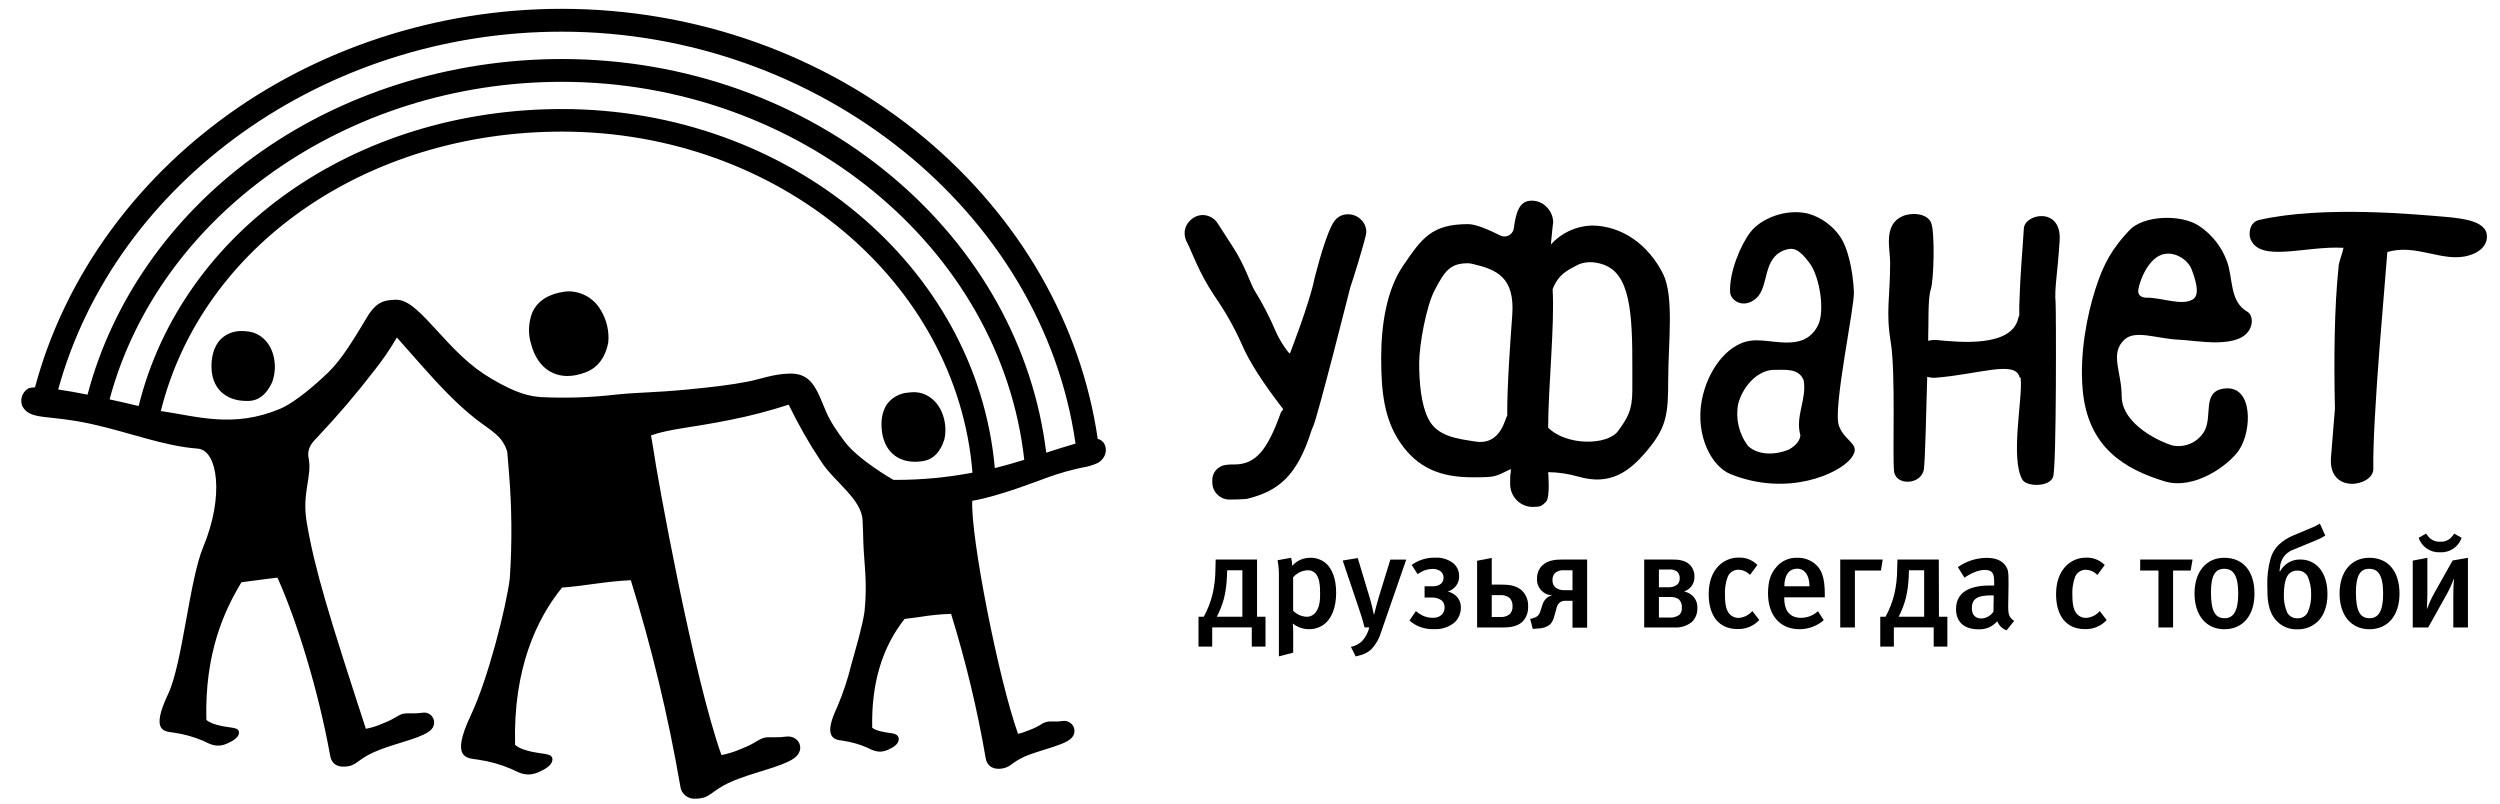
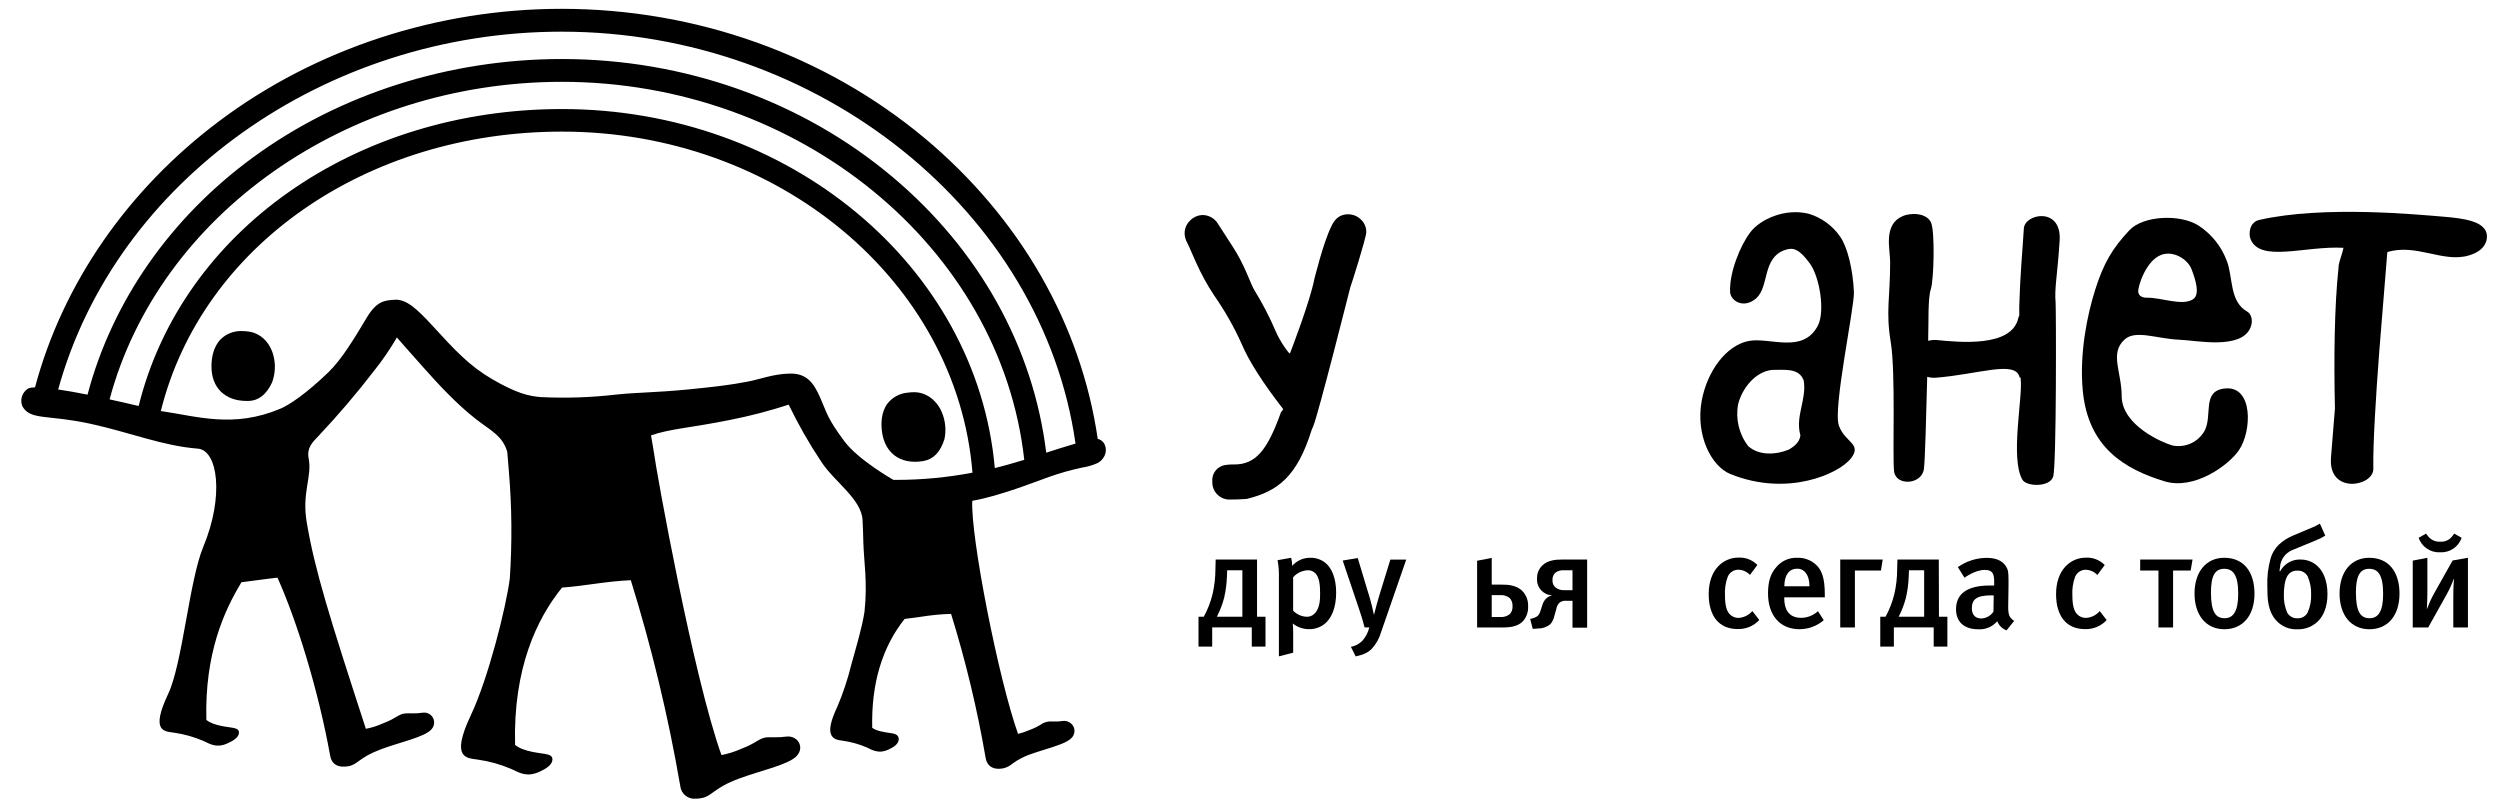
<svg xmlns="http://www.w3.org/2000/svg" width="115" height="37" viewBox="0 0 115 37" fill="none">
  <path fill-rule="evenodd" clip-rule="evenodd" d="M11.441 15.252C11.34 15.237 11.237 15.229 11.135 15.229C10.775 15.214 10.424 15.345 10.163 15.594C9.801 15.957 9.726 16.484 9.728 16.863C9.728 17.838 10.352 18.444 11.349 18.444H11.448C11.906 18.426 12.263 18.139 12.517 17.588C12.665 17.186 12.685 16.748 12.572 16.334C12.413 15.741 11.978 15.327 11.441 15.252Z" fill="black" />
  <path fill-rule="evenodd" clip-rule="evenodd" d="M42.398 21.22L42.496 21.203C42.942 21.122 43.259 20.788 43.443 20.206C43.533 19.788 43.49 19.351 43.322 18.957C43.079 18.392 42.591 18.041 42.049 18.041C41.946 18.041 41.844 18.049 41.743 18.063C41.383 18.096 41.052 18.276 40.827 18.56C40.522 18.97 40.522 19.502 40.574 19.876C40.708 20.844 41.411 21.357 42.398 21.22Z" fill="black" />
-   <path fill-rule="evenodd" clip-rule="evenodd" d="M26.182 13.402C26.109 13.402 26.036 13.408 25.962 13.417C25.228 13.521 24.727 13.843 24.489 14.367C24.3 14.846 24.283 15.376 24.442 15.866C24.756 17.003 25.62 17.516 26.694 17.208C26.793 17.179 26.892 17.145 26.988 17.107C27.509 16.893 27.852 16.429 27.979 15.762C28.03 15.245 27.912 14.724 27.643 14.278C27.344 13.748 26.79 13.416 26.182 13.402Z" fill="black" />
  <path fill-rule="evenodd" clip-rule="evenodd" d="M50.755 20.354C50.691 20.27 50.599 20.211 50.496 20.189C49.725 14.909 46.919 10.023 42.54 6.359C37.942 2.523 32.006 0.406 25.831 0.406C20.128 0.406 14.534 2.237 10.096 5.561C5.879 8.717 2.882 13.052 1.611 17.817C1.507 17.817 1.403 17.832 1.305 17.866C1.021 18.034 0.904 18.383 1.029 18.689C1.4 19.35 2.189 19.058 4.2 19.502C5.985 19.896 7.51 20.516 9.097 20.637C10.021 20.71 10.319 22.826 9.352 25.151C8.702 26.713 8.401 30.513 7.731 31.931C6.904 33.68 7.578 33.638 8.004 33.703C8.467 33.769 8.919 33.896 9.349 34.079C9.655 34.221 9.951 34.422 10.455 34.2C10.723 34.08 10.987 33.923 10.993 33.703C10.993 33.551 10.885 33.516 10.714 33.479C10.543 33.442 9.824 33.397 9.493 33.116C9.412 30.062 10.308 28.102 11.108 26.783C11.6 26.725 12.221 26.63 12.764 26.572C13.648 28.542 14.639 31.725 15.187 34.758C15.268 35.216 15.616 35.316 16.018 35.248C16.476 35.166 16.489 34.853 17.544 34.459C18.401 34.14 19.529 33.909 19.845 33.551C20.019 33.367 20.012 33.077 19.828 32.903C19.72 32.8 19.567 32.757 19.419 32.787C19.262 32.81 19.103 32.819 18.944 32.815C18.854 32.81 18.764 32.81 18.674 32.815C18.323 32.835 18.274 33.029 17.605 33.28C17.358 33.392 17.097 33.474 16.83 33.525C15.178 28.449 14.477 26.226 14.106 24.006C13.88 22.65 14.364 21.942 14.198 21.081C14.105 20.6 14.37 20.345 14.656 20.049C15.555 19.096 16.405 18.099 17.204 17.061C17.593 16.576 17.944 16.061 18.257 15.524C18.257 15.524 18.789 16.135 19.45 16.873C20.152 17.666 20.995 18.577 21.892 19.279C22.593 19.822 23.114 20.043 23.334 20.782L23.408 21.681C23.547 23.321 23.561 24.968 23.451 26.609C23.279 27.954 22.454 31.22 21.659 32.899C20.705 34.914 21.48 34.865 21.972 34.941C22.505 35.016 23.027 35.161 23.521 35.373C23.874 35.535 24.211 35.767 24.793 35.511C25.098 35.375 25.404 35.192 25.413 34.94C25.413 34.769 25.289 34.725 25.091 34.683C24.892 34.642 24.068 34.587 23.694 34.264C23.601 30.752 24.692 28.462 25.854 27.029C26.979 26.945 27.868 26.739 29.017 26.69C29.98 29.792 30.741 32.954 31.292 36.155C31.327 36.509 31.638 36.769 31.993 36.74H32.008C32.089 36.738 32.168 36.731 32.248 36.717C32.782 36.624 32.791 36.259 34.011 35.809C34.995 35.444 36.293 35.176 36.658 34.764C37.023 34.352 36.684 33.822 36.168 33.883C35.988 33.909 35.805 33.92 35.623 33.914H35.31C34.907 33.94 34.852 34.161 34.08 34.453C33.794 34.58 33.493 34.674 33.187 34.734C31.895 31.123 30.211 21.823 30.055 20.661L29.947 20.028C30.812 19.722 31.814 19.676 33.582 19.316C34.495 19.137 35.395 18.902 36.279 18.614C36.719 19.524 37.22 20.402 37.78 21.243C38.376 22.159 39.635 22.96 39.678 23.93C39.696 24.264 39.705 24.585 39.713 24.919C39.734 25.812 39.913 26.739 39.769 28.125C39.663 28.841 39.395 29.726 39.159 30.577C38.998 31.236 38.783 31.881 38.519 32.505C38.205 33.169 38.119 33.587 38.247 33.825C38.353 34.018 38.566 34.047 38.737 34.068L38.808 34.079C39.175 34.134 39.534 34.236 39.876 34.384L39.962 34.424C40.116 34.514 40.288 34.566 40.467 34.577C40.6 34.574 40.731 34.543 40.852 34.488C41.076 34.387 41.336 34.242 41.343 34.004C41.343 33.798 41.159 33.757 41.046 33.734L40.927 33.715C40.73 33.688 40.331 33.635 40.122 33.479C40.075 31.45 40.58 29.766 41.614 28.47C41.873 28.441 42.111 28.407 42.34 28.375C42.806 28.299 43.278 28.253 43.749 28.238C44.424 30.415 44.957 32.633 45.342 34.88C45.409 35.251 45.693 35.422 46.12 35.349C46.282 35.319 46.432 35.247 46.557 35.14C46.809 34.952 47.09 34.804 47.387 34.7C47.601 34.622 47.845 34.548 48.07 34.477C48.604 34.311 49.106 34.155 49.302 33.935C49.427 33.801 49.461 33.606 49.387 33.438C49.297 33.244 49.09 33.134 48.879 33.166C48.755 33.186 48.63 33.193 48.505 33.187C48.429 33.183 48.351 33.183 48.274 33.187C48.129 33.198 47.99 33.248 47.873 33.332C47.716 33.43 47.549 33.511 47.375 33.574L47.262 33.618C47.123 33.677 46.978 33.725 46.83 33.758C45.923 31.216 44.638 24.643 44.725 23.037C45.957 22.826 47.626 22.162 48.253 21.939C48.752 21.762 49.262 21.618 49.78 21.508C50.021 21.472 50.256 21.403 50.479 21.305C50.619 21.235 50.732 21.122 50.801 20.982C50.903 20.782 50.889 20.542 50.763 20.357L50.755 20.354ZM41.249 22.075H41.096C41.096 22.075 39.484 21.159 38.847 20.305C38.026 19.2 38.055 19.021 37.722 18.276C37.417 17.583 37.09 17.168 36.325 17.185C35.56 17.202 35.006 17.438 34.388 17.556C33.535 17.719 32.861 17.794 31.681 17.912C30.124 18.064 29.361 18.044 28.346 18.15C27.193 18.284 26.033 18.324 24.874 18.266C24.327 18.22 23.776 18.101 22.642 17.443C21.573 16.817 20.932 16.113 19.909 15C19.161 14.182 18.688 13.767 18.181 13.788C17.674 13.809 17.314 13.867 16.87 14.613C16.276 15.605 15.719 16.527 15.118 17.112C14.117 18.084 13.299 18.638 12.882 18.806C10.736 19.706 9.085 19.154 7.398 18.907C9.284 11.327 16.834 6.054 25.852 6.054C35.776 6.054 44.02 12.924 44.734 21.742C43.586 21.962 42.418 22.073 41.249 22.075ZM45.761 21.531C44.94 12.24 36.281 5.016 25.852 5.016C16.343 5.016 8.371 10.622 6.378 18.677C6.007 18.588 5.542 18.48 5.041 18.371C7.316 9.871 15.976 3.764 25.843 3.764C36.76 3.764 46.035 11.376 47.116 21.153C46.642 21.295 46.183 21.429 45.761 21.531ZM48.126 20.823C47.535 15.971 45.036 11.481 41.047 8.132C36.889 4.639 31.49 2.715 25.843 2.715C20.676 2.715 15.638 4.317 11.661 7.224C7.844 10.008 5.153 13.875 4.027 18.154C3.556 18.06 3.09 17.976 2.676 17.916C5.314 8.344 14.935 1.457 25.834 1.457C37.685 1.457 47.952 9.736 49.474 20.405C49.044 20.53 48.587 20.675 48.126 20.823Z" fill="black" />
  <path fill-rule="evenodd" clip-rule="evenodd" d="M60.275 25.658C59.956 25.653 59.651 25.789 59.442 26.029C59.44 25.904 59.423 25.78 59.393 25.658L58.768 25.769C58.817 26.026 58.837 26.287 58.829 26.548V30.192L59.486 30.023V29.107C59.486 28.991 59.486 28.823 59.468 28.681C59.677 28.847 59.935 28.94 60.202 28.942C60.499 28.951 60.788 28.841 61.005 28.636C61.258 28.389 61.463 27.945 61.463 27.262C61.463 26.58 61.252 26.169 61.043 25.959C60.839 25.759 60.561 25.649 60.275 25.658ZM60.454 28.239C60.362 28.328 60.237 28.375 60.109 28.371C59.872 28.362 59.649 28.262 59.484 28.091V26.554C59.655 26.359 59.898 26.243 60.158 26.232C60.29 26.226 60.419 26.278 60.509 26.375C60.689 26.56 60.725 26.899 60.725 27.301C60.725 27.542 60.725 27.992 60.454 28.239Z" fill="black" />
-   <path fill-rule="evenodd" clip-rule="evenodd" d="M66.599 27.207C66.715 27.175 66.818 27.113 66.904 27.029C67.046 26.895 67.124 26.707 67.119 26.511C67.125 26.291 67.037 26.081 66.878 25.93C66.637 25.734 66.33 25.635 66.02 25.652C65.799 25.646 65.579 25.682 65.371 25.757C65.217 25.814 65.072 25.89 64.938 25.985L65.211 26.412C65.299 26.349 65.394 26.295 65.493 26.25C65.621 26.2 65.757 26.174 65.895 26.171C66.04 26.163 66.183 26.211 66.296 26.301C66.44 26.453 66.44 26.692 66.296 26.844C66.183 26.936 66.04 26.98 65.895 26.968H65.531V27.487H65.864C66.028 27.478 66.189 27.527 66.322 27.623C66.409 27.708 66.457 27.827 66.452 27.95C66.452 28.078 66.4 28.198 66.31 28.29C66.192 28.383 66.044 28.429 65.895 28.418C65.736 28.418 65.58 28.383 65.437 28.314C65.325 28.261 65.223 28.192 65.131 28.11L64.834 28.548C64.924 28.621 65.019 28.688 65.119 28.746C65.38 28.885 65.675 28.953 65.971 28.939C66.316 28.959 66.657 28.846 66.922 28.623C67.102 28.444 67.202 28.201 67.2 27.95C67.205 27.753 67.13 27.563 66.991 27.424C66.881 27.32 66.745 27.246 66.599 27.207Z" fill="black" />
  <path fill-rule="evenodd" clip-rule="evenodd" d="M108.984 25.658C108.157 25.658 107.62 26.301 107.62 27.301C107.62 28.301 108.151 28.945 108.994 28.945C109.836 28.945 110.377 28.32 110.377 27.308C110.377 26.296 109.873 25.658 108.984 25.658ZM109.003 28.438C108.601 28.438 108.372 28.172 108.372 27.252C108.372 26.488 108.559 26.165 108.983 26.165C109.378 26.165 109.624 26.43 109.624 27.313C109.626 28.11 109.407 28.438 109.003 28.438Z" fill="black" />
  <path fill-rule="evenodd" clip-rule="evenodd" d="M82.676 25.658C82.308 25.643 81.955 25.798 81.717 26.078C81.445 26.383 81.329 26.751 81.329 27.299C81.329 28.307 81.885 28.943 82.767 28.943C83.181 28.946 83.581 28.798 83.892 28.528L83.627 28.114C83.415 28.31 83.137 28.42 82.848 28.42C82.237 28.42 82.076 27.962 82.076 27.531V27.476H83.941V27.333C83.941 26.604 83.805 26.221 83.534 25.975C83.3 25.762 82.992 25.647 82.676 25.658ZM82.08 26.969C82.08 26.462 82.291 26.16 82.674 26.16C83.013 26.16 83.236 26.465 83.236 26.969H82.08Z" fill="black" />
  <path fill-rule="evenodd" clip-rule="evenodd" d="M112.247 25.406C112.688 25.43 113.093 25.157 113.235 24.739L112.894 24.546C112.855 24.604 112.81 24.659 112.765 24.713C112.636 24.855 112.45 24.93 112.259 24.917C112.061 24.931 111.867 24.856 111.728 24.713C111.682 24.659 111.638 24.604 111.598 24.546L111.258 24.739C111.4 25.159 111.804 25.43 112.247 25.406Z" fill="black" />
  <path fill-rule="evenodd" clip-rule="evenodd" d="M92.378 27.839L92.392 26.943C92.392 26.485 92.392 26.313 92.341 26.18C92.206 25.841 91.883 25.661 91.389 25.661C90.912 25.665 90.45 25.813 90.061 26.087L90.366 26.575C90.366 26.575 90.848 26.216 91.299 26.216C91.67 26.216 91.732 26.407 91.732 26.766V26.934H91.52C90.52 26.934 89.977 27.297 89.977 28.021C89.977 28.563 90.299 28.948 91.015 28.948C91.343 28.964 91.66 28.827 91.873 28.577C91.949 28.771 92.105 28.923 92.3 28.997L92.651 28.563C92.409 28.393 92.372 28.259 92.378 27.839ZM91.699 28.136C91.573 28.326 91.364 28.444 91.137 28.45C90.865 28.45 90.705 28.277 90.705 27.98C90.705 27.584 90.908 27.387 91.587 27.387H91.711L91.699 28.136Z" fill="black" />
  <path fill-rule="evenodd" clip-rule="evenodd" d="M57.824 25.739H55.921L55.909 26.197C55.908 26.577 55.863 26.956 55.779 27.326C55.691 27.691 55.553 28.043 55.372 28.371H55.131V29.745H55.761V28.861H57.582V29.745H58.213V28.371H57.824V25.739ZM57.15 28.371H55.975C56.117 28.096 56.23 27.804 56.309 27.505C56.384 27.183 56.427 26.853 56.439 26.522L56.451 26.232H57.149V28.371H57.15Z" fill="black" />
  <path fill-rule="evenodd" clip-rule="evenodd" d="M69.07 26.893H68.62V25.664L67.947 25.794V28.864H69.125C69.502 28.864 69.829 28.807 70.052 28.58C70.22 28.392 70.307 28.145 70.293 27.893C70.305 27.636 70.214 27.386 70.04 27.197C69.75 26.899 69.324 26.893 69.07 26.893ZM69.454 28.245C69.33 28.348 69.17 28.397 69.009 28.381H68.62V27.375H68.99C69.154 27.36 69.318 27.409 69.448 27.511C69.539 27.615 69.586 27.751 69.577 27.888C69.585 28.02 69.541 28.148 69.454 28.245Z" fill="black" />
  <path fill-rule="evenodd" clip-rule="evenodd" d="M111.981 27.275C111.849 27.508 111.737 27.753 111.647 28.004H111.635C111.647 27.794 111.659 27.522 111.659 27.299V25.658L110.986 25.788V28.864H111.697L112.555 27.327C112.678 27.104 112.783 26.872 112.87 26.634H112.882C112.858 26.924 112.852 27.14 112.852 27.443V28.864H113.525V25.658L112.821 25.782L111.981 27.275Z" fill="black" />
  <path fill-rule="evenodd" clip-rule="evenodd" d="M63.437 27.427C63.364 27.674 63.277 27.983 63.208 28.267H63.197C63.153 28.052 63.078 27.735 63.029 27.571L62.456 25.669L61.764 25.785L62.504 27.977C62.573 28.187 62.657 28.421 62.77 28.861H62.987C62.933 29.093 62.82 29.308 62.66 29.484C62.518 29.624 62.338 29.719 62.141 29.755L62.362 30.195C62.691 30.12 62.906 30.042 63.104 29.842C63.303 29.624 63.448 29.363 63.53 29.079L64.686 25.743H63.956L63.437 27.427Z" fill="black" />
  <path fill-rule="evenodd" clip-rule="evenodd" d="M95.953 28.424C95.796 28.427 95.645 28.362 95.54 28.246C95.398 28.093 95.329 27.82 95.329 27.394C95.311 27.098 95.355 26.8 95.459 26.522C95.546 26.328 95.741 26.204 95.953 26.209C96.153 26.217 96.341 26.304 96.478 26.449L96.817 25.991C96.59 25.76 96.277 25.637 95.953 25.652C95.256 25.652 94.579 26.195 94.579 27.331C94.579 28.339 95.054 28.939 95.906 28.939C96.285 28.953 96.651 28.801 96.907 28.523L96.587 28.11C96.428 28.298 96.199 28.411 95.953 28.424Z" fill="black" />
-   <path fill-rule="evenodd" clip-rule="evenodd" d="M77.465 27.207C77.583 27.169 77.688 27.102 77.771 27.011C77.891 26.879 77.952 26.705 77.943 26.528C77.951 26.328 77.877 26.133 77.74 25.986C77.505 25.751 77.152 25.739 76.931 25.739H75.633V28.864H77.029C77.317 28.881 77.601 28.791 77.827 28.61C78 28.439 78.09 28.204 78.079 27.963C78.088 27.76 78.013 27.563 77.87 27.418C77.758 27.31 77.618 27.236 77.465 27.207ZM76.31 26.197H76.768C76.902 26.181 77.038 26.217 77.149 26.294C77.23 26.375 77.273 26.485 77.267 26.6C77.273 26.708 77.233 26.814 77.155 26.89C77.038 26.98 76.89 27.024 76.742 27.014H76.31V26.197ZM77.249 28.284C77.119 28.374 76.962 28.418 76.804 28.407H76.31V27.461H76.804C76.946 27.45 77.088 27.482 77.212 27.554C77.323 27.656 77.38 27.804 77.365 27.956C77.378 28.076 77.335 28.198 77.249 28.284Z" fill="black" />
  <path fill-rule="evenodd" clip-rule="evenodd" d="M98.448 26.246H99.289V28.864H99.962V26.246H100.77L100.857 25.739H98.448V26.246Z" fill="black" />
  <path fill-rule="evenodd" clip-rule="evenodd" d="M86.604 25.739H84.651V28.864H85.325V26.246H86.523L86.604 25.739Z" fill="black" />
  <path fill-rule="evenodd" clip-rule="evenodd" d="M79.974 28.424C79.816 28.427 79.665 28.362 79.56 28.246C79.418 28.093 79.349 27.82 79.349 27.394C79.331 27.098 79.375 26.8 79.479 26.522C79.566 26.327 79.76 26.203 79.974 26.206C80.174 26.214 80.361 26.301 80.499 26.446L80.839 25.988C80.612 25.757 80.297 25.634 79.974 25.649C79.276 25.649 78.6 26.192 78.6 27.328C78.6 28.336 79.076 28.936 79.926 28.936C80.305 28.949 80.671 28.798 80.928 28.52L80.607 28.107C80.448 28.294 80.219 28.409 79.974 28.424Z" fill="black" />
  <path fill-rule="evenodd" clip-rule="evenodd" d="M89.185 25.739H87.282L87.269 26.197C87.269 26.577 87.225 26.956 87.14 27.326C87.051 27.691 86.915 28.043 86.734 28.371H86.492V29.745H87.118V28.861H88.95V29.745H89.579V28.371H89.192L89.185 25.739ZM88.511 28.371H87.338C87.48 28.096 87.592 27.804 87.671 27.505C87.746 27.183 87.789 26.853 87.801 26.522L87.813 26.232H88.511V28.371Z" fill="black" />
  <path fill-rule="evenodd" clip-rule="evenodd" d="M70.945 26.011C70.782 26.171 70.694 26.392 70.704 26.621C70.68 27.018 70.981 27.358 71.377 27.384V27.397C71.278 27.415 71.187 27.464 71.118 27.539C71.042 27.613 70.987 27.708 70.956 27.81L70.865 28.088C70.843 28.181 70.796 28.267 70.729 28.336C70.657 28.389 70.574 28.427 70.487 28.447L70.388 28.471L70.507 28.93L70.747 28.911C70.953 28.913 71.155 28.844 71.315 28.714C71.408 28.604 71.472 28.473 71.501 28.331L71.587 28.026C71.603 27.917 71.651 27.817 71.722 27.734C71.814 27.658 71.933 27.623 72.051 27.636H72.335V28.872H73.008V25.739H71.852C71.556 25.739 71.199 25.769 70.945 26.011ZM72.335 26.232V27.148H71.951C71.802 27.155 71.654 27.107 71.538 27.012C71.451 26.924 71.406 26.803 71.414 26.679C71.409 26.557 71.454 26.439 71.538 26.351C71.654 26.262 71.799 26.22 71.945 26.233H72.335V26.232Z" fill="black" />
  <path fill-rule="evenodd" clip-rule="evenodd" d="M102.315 25.658C101.487 25.658 100.948 26.301 100.948 27.301C100.948 28.301 101.481 28.945 102.322 28.945C103.164 28.945 103.706 28.32 103.706 27.308C103.706 26.296 103.205 25.658 102.315 25.658ZM102.333 28.438C101.932 28.438 101.704 28.172 101.704 27.252C101.704 26.488 101.889 26.165 102.315 26.165C102.71 26.165 102.958 26.43 102.958 27.313C102.958 28.11 102.735 28.438 102.333 28.438Z" fill="black" />
  <path fill-rule="evenodd" clip-rule="evenodd" d="M105.823 25.739C105.597 25.731 105.376 25.798 105.193 25.93C105.068 26.021 104.964 26.14 104.887 26.276H104.857L104.881 26.085C104.906 25.742 105.119 25.441 105.437 25.307L106.245 24.974C106.338 24.937 106.455 24.893 106.611 24.821C106.733 24.771 106.852 24.71 106.962 24.637L106.715 24.087L106.474 24.217L105.498 24.629C105.249 24.728 105.02 24.873 104.825 25.056C104.648 25.229 104.519 25.443 104.449 25.679C104.332 26.098 104.28 26.531 104.297 26.965C104.297 27.52 104.316 28.082 104.675 28.508C104.921 28.801 105.29 28.965 105.674 28.948C106.063 28.962 106.437 28.8 106.693 28.508C106.866 28.305 107.064 27.94 107.064 27.329C107.064 26.644 106.823 26.291 106.712 26.155C106.495 25.887 106.168 25.733 105.823 25.739ZM106.15 28.181C106.055 28.351 105.874 28.452 105.68 28.441C105.487 28.45 105.306 28.349 105.211 28.181C105.1 27.919 105.046 27.633 105.058 27.348C105.058 27.094 105.089 26.723 105.211 26.508C105.304 26.339 105.486 26.238 105.68 26.249C105.874 26.238 106.055 26.339 106.15 26.508C106.266 26.772 106.321 27.059 106.312 27.348C106.324 27.633 106.267 27.917 106.15 28.178V28.181Z" fill="black" />
  <path fill-rule="evenodd" clip-rule="evenodd" d="M114.317 10.575C114.072 10.199 113.491 10.054 112.36 9.964C111.229 9.874 106.881 9.442 103.925 10.117C103.467 10.222 103.429 10.761 103.524 10.996C103.962 12.094 106.035 11.301 107.799 11.399C107.757 11.64 107.605 12.01 107.576 12.22C107.576 12.237 107.576 12.252 107.576 12.269C107.377 14.136 107.357 16.529 107.406 18.771V18.805C107.341 19.629 107.273 20.409 107.225 21.049C107.095 22.763 109.188 22.377 109.173 21.567C109.153 20.394 109.29 18.241 109.444 16.196C109.597 14.254 109.75 12.408 109.817 11.597C111.145 11.185 112.389 12.106 113.569 11.75C114.484 11.485 114.478 10.82 114.317 10.575Z" fill="black" />
  <path fill-rule="evenodd" clip-rule="evenodd" d="M57.118 15.825C57.443 16.599 58.08 17.599 59.029 18.823L59 18.863L58.922 18.97C58.294 20.724 57.761 21.366 56.77 21.366H56.633C56.541 21.368 56.449 21.377 56.359 21.391C55.99 21.447 55.73 21.783 55.767 22.154C55.747 22.589 56.084 22.959 56.52 22.979C56.542 22.979 56.567 22.979 56.59 22.979C56.825 22.979 57.051 22.971 57.268 22.956L57.361 22.948C58.784 22.595 59.667 21.928 60.342 19.759C60.361 19.71 60.38 19.661 60.405 19.615C60.637 19.086 62.106 13.239 62.112 13.222C62.138 13.174 62.849 10.932 62.849 10.681C62.854 10.459 62.762 10.246 62.599 10.095C62.44 9.939 62.225 9.854 62.002 9.857C61.661 9.857 61.405 10.043 61.239 10.417C60.854 11.202 60.475 12.803 60.463 12.822C60.266 13.869 59.339 16.257 59.339 16.257C59.315 16.315 58.868 15.695 58.671 15.213C58.393 14.567 58.068 13.941 57.698 13.342C57.512 13.029 57.252 12.167 56.675 11.3C56.384 10.843 56.164 10.503 56.016 10.278C55.869 10.045 55.616 9.9 55.341 9.891C55.117 9.891 54.903 9.981 54.747 10.143C54.584 10.295 54.492 10.507 54.492 10.73C54.495 10.887 54.538 11.04 54.616 11.176C54.813 11.55 55.147 12.541 55.862 13.607C56.349 14.306 56.77 15.048 57.118 15.825Z" fill="black" />
-   <path fill-rule="evenodd" clip-rule="evenodd" d="M76.737 17.478C76.737 15.799 77.018 13.646 76.503 12.602C75.821 11.245 74.6 10.374 73.2 10.374C72.488 10.403 71.818 10.718 71.339 11.245C71.41 10.498 71.447 10.171 71.447 10.266C71.452 9.994 71.348 9.732 71.159 9.536C70.975 9.336 70.716 9.225 70.446 9.231C69.894 9.231 69.733 9.764 69.635 10.504C69.601 10.741 69.383 10.907 69.146 10.874C69.097 10.868 69.05 10.852 69.006 10.829C68.527 10.588 67.901 10.31 67.534 10.31C65.867 10.31 65.412 10.944 64.55 12.214C63.786 13.324 63.534 14.932 63.534 16.477C63.534 18.021 63.676 19.269 64.394 20.336C65.214 21.557 66.301 21.956 67.743 21.956C68.803 21.956 68.76 21.936 69.499 21.574C69.499 21.944 69.467 21.537 69.467 22.234C69.459 22.524 69.569 22.805 69.772 23.012C69.972 23.217 70.25 23.327 70.536 23.317C70.841 23.317 70.92 23.285 71.119 23.078C71.317 22.87 71.216 21.718 71.216 21.718C71.681 21.725 72.143 21.794 72.591 21.921C74.039 22.343 74.942 21.745 75.827 20.65C76.661 19.641 76.737 19.031 76.737 17.478ZM69.562 14.513C69.478 15.658 69.322 17.78 69.333 19.131C69.238 19.176 69.075 20.505 67.858 20.31C67.07 20.182 66.118 20.095 65.704 19.267C65.37 18.615 65.282 17.588 65.282 16.715C65.282 15.841 65.618 14.052 65.995 13.348C66.453 12.478 66.695 12.109 67.53 12.109C67.601 12.112 67.673 12.123 67.743 12.141C68.83 12.397 69.696 12.736 69.562 14.513ZM75.087 17.962C75.087 18.905 74.853 19.237 74.432 19.825C73.952 20.492 72.064 20.519 71.215 19.672C71.215 17.86 71.52 14.947 71.421 13.3C71.697 12.602 72.111 12.434 72.511 12.216C73.047 11.919 73.76 12.098 74.117 12.355C75.172 13.106 75.087 15.324 75.087 17.962Z" fill="black" />
  <path fill-rule="evenodd" clip-rule="evenodd" d="M79.596 21.805C82.233 22.873 84.604 21.788 85.152 21.076C85.665 20.406 84.859 20.359 84.586 19.57C84.312 18.78 85.311 14.124 85.28 13.431C85.233 12.362 84.975 11.361 84.657 10.901C84.308 10.388 83.795 10.011 83.201 9.833C82.12 9.566 80.977 10.077 80.516 10.683C80.054 11.289 79.546 12.529 79.584 13.431C79.604 13.848 80.221 14.219 80.784 13.723C81.395 13.184 81.051 11.86 82.112 11.498C82.483 11.371 82.76 11.439 83.26 12.13C83.718 12.773 83.955 14.341 83.622 14.979C82.926 16.307 81.392 15.487 80.416 15.69C79.4 15.901 78.537 17.064 78.279 18.428C77.99 20.008 78.711 21.444 79.596 21.805ZM79.955 18.588C80.135 17.878 80.719 17.116 81.499 17.016C82.05 17.026 82.752 16.895 82.972 17.506C83.114 18.388 82.57 19.148 82.819 20.031C82.779 20.336 82.549 20.53 82.286 20.68C81.708 20.922 80.925 20.971 80.422 20.527C79.995 19.977 79.826 19.272 79.955 18.588Z" fill="black" />
  <path fill-rule="evenodd" clip-rule="evenodd" d="M102.996 20.701C103.595 19.818 103.646 17.739 102.353 17.869C101.273 17.976 101.786 19.078 101.418 19.803C101.127 20.337 100.519 20.617 99.924 20.49C99.496 20.371 97.6 19.574 97.597 18.217C97.597 17.104 97.028 16.251 97.735 15.614C98.242 15.156 99.231 15.59 100.26 15.628C101.023 15.655 103.093 16.104 103.522 15.069C103.666 14.723 103.536 14.426 103.38 14.339C102.541 13.872 102.73 12.759 102.431 11.997C102.185 11.335 101.733 10.77 101.142 10.382C100.278 9.827 98.577 9.924 97.958 10.585C97.17 11.422 96.77 12.098 96.38 13.324C96.01 14.49 95.651 16.257 95.805 17.945C96.046 20.596 97.745 21.579 99.556 22.137C100.947 22.566 102.538 21.383 102.996 20.701ZM99.417 11.723C99.993 11.514 100.638 11.932 100.811 12.384C100.983 12.835 101.22 13.542 100.88 13.765C100.383 14.091 99.415 13.681 98.759 13.695C98.541 13.695 98.373 13.614 98.358 13.417C98.342 13.159 98.721 11.979 99.42 11.723H99.417Z" fill="black" />
  <path fill-rule="evenodd" clip-rule="evenodd" d="M94.558 13.927C94.496 13.265 94.647 12.62 94.744 11.06C94.84 9.5 93.139 9.822 93.097 10.509C93.02 11.755 92.933 12.535 92.886 14.089V14.53C92.864 14.553 92.851 14.582 92.846 14.614C92.558 16.006 90.083 15.735 89.104 15.643C88.968 15.629 88.829 15.642 88.698 15.68V15.442C88.721 14.924 88.675 13.726 88.817 13.304C88.959 12.883 89.013 10.662 88.828 10.237C88.643 9.813 87.944 9.759 87.518 9.944C86.619 10.333 86.947 11.453 86.947 12.065C86.947 13.677 86.74 14.323 86.973 15.729C87.207 17.135 87.048 20.919 87.126 21.672C87.199 22.37 88.405 22.305 88.5 21.57C88.556 21.156 88.608 18.986 88.652 17.333C88.782 17.371 88.918 17.387 89.052 17.374C91.008 17.222 92.698 16.565 92.897 17.341C92.897 17.361 92.922 17.373 92.951 17.381C92.951 17.4 92.951 17.42 92.951 17.44C93.054 18.269 92.461 21.078 93.029 22.064C93.22 22.394 94.281 22.417 94.443 21.934C94.605 21.452 94.58 14.185 94.558 13.927Z" fill="black" />
</svg>